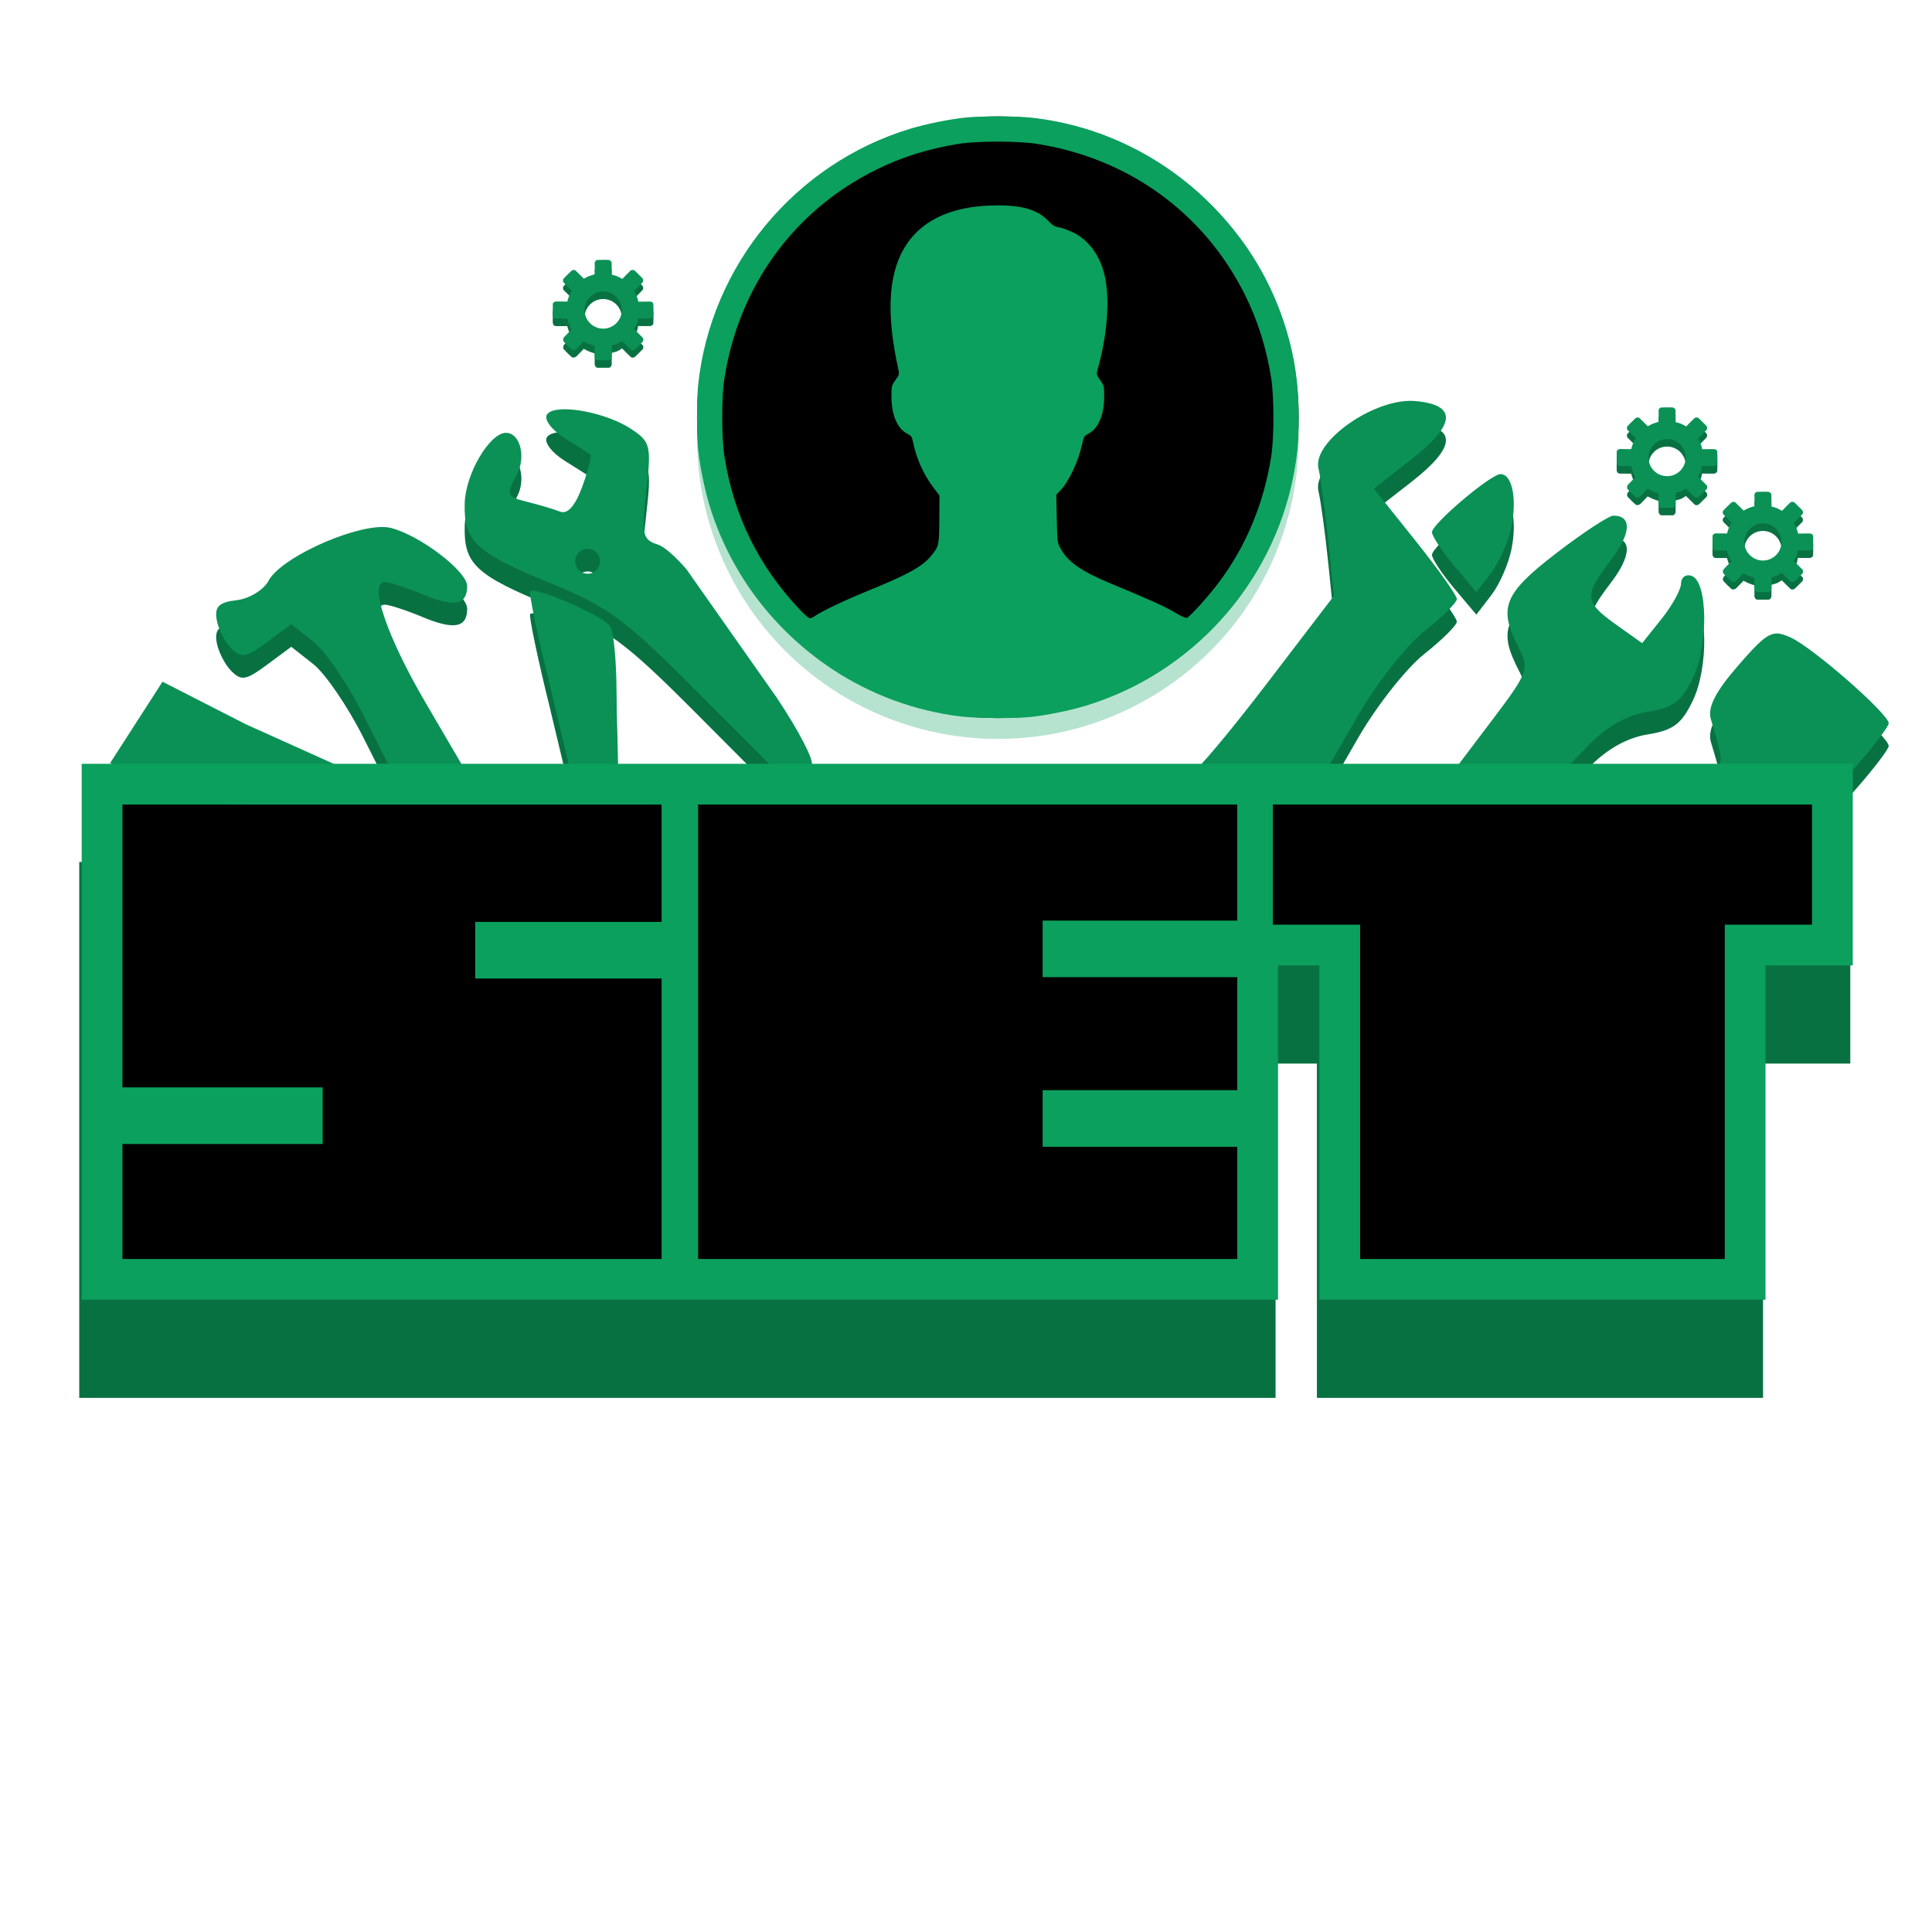
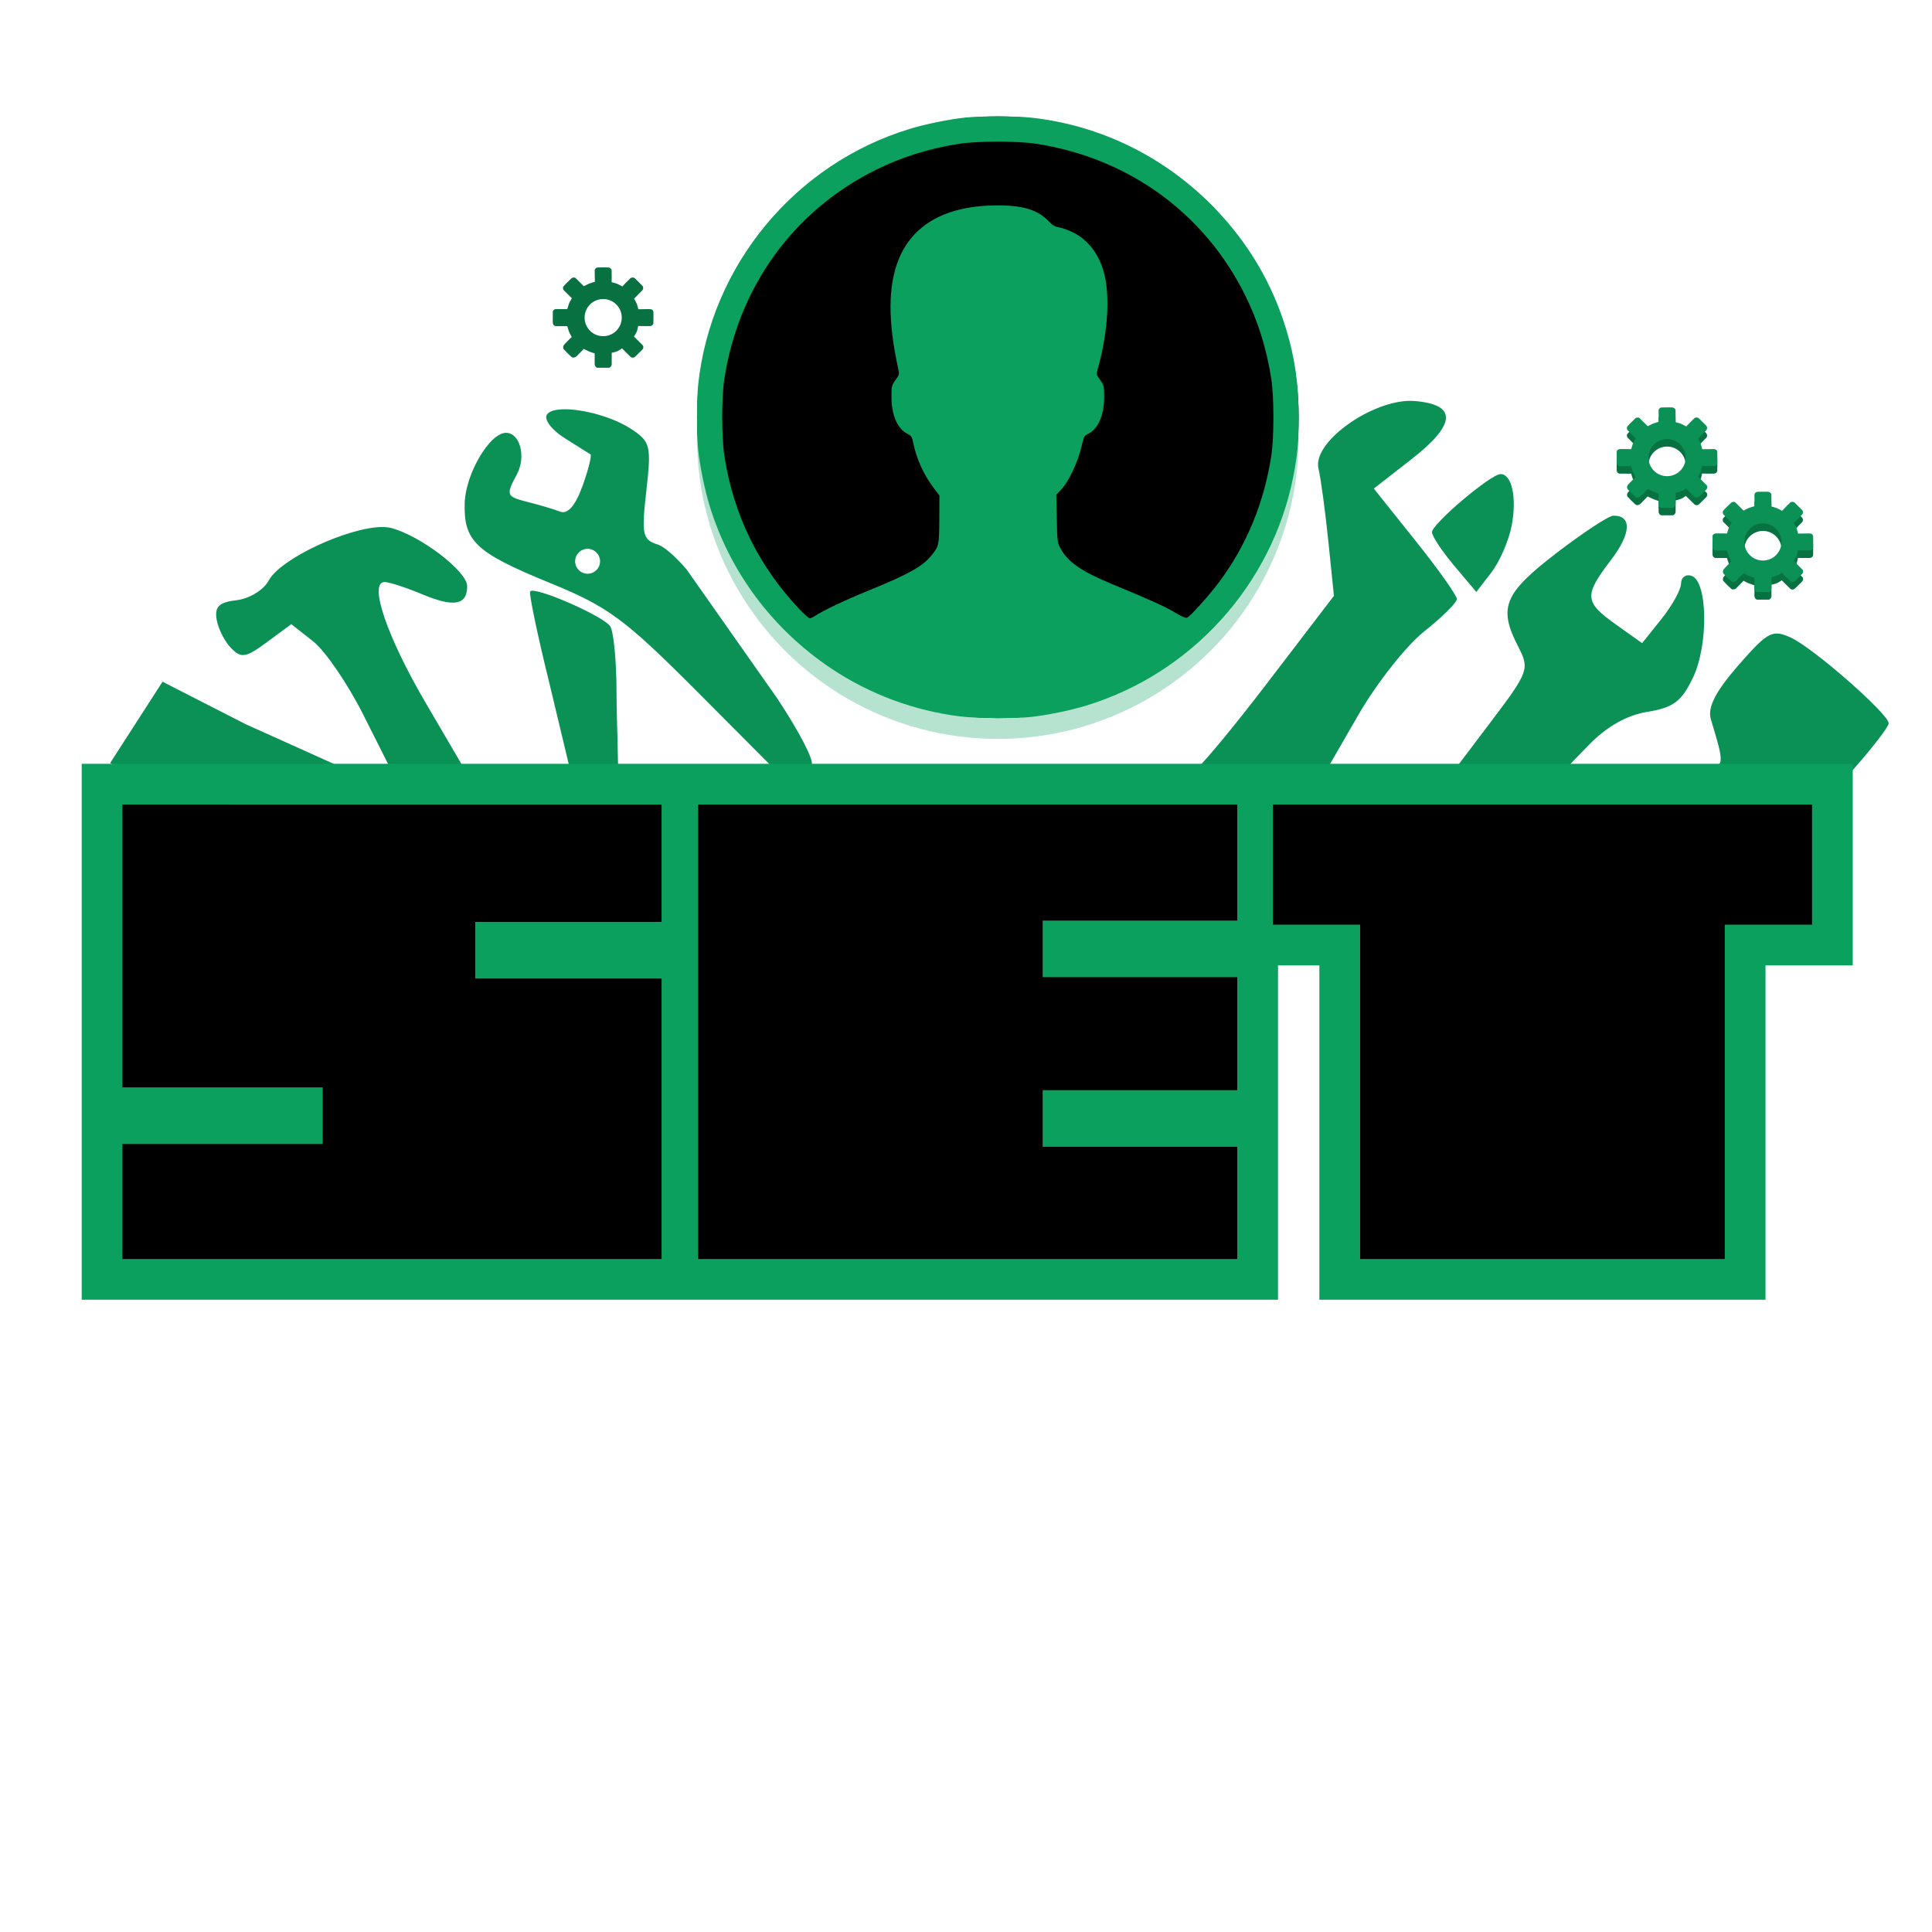
<svg xmlns="http://www.w3.org/2000/svg" width="512" height="512" version="1.1" viewBox="0 0 135.47 135.47">
-   <path d="m98.949 29.695c-0.091-0.001-0.183 7.94e-4 -0.276 0.006-2.798 0.149-6.642 2.964-6.224 4.735 0.165 0.698 0.477 2.993 0.692 5.1l0.393 3.831-4.752 6.213c-2.139 2.796-4.081 5.149-4.867 5.921h9.149l2.172-3.768c1.287-2.233 3.371-4.875 4.629-5.872 1.259-0.997 2.288-2.019 2.288-2.271 0-0.253-1.31-2.098-2.912-4.101l-2.911-3.643 2.644-2.06c3.134-2.442 3.216-3.827 0.242-4.078-0.088-0.007-0.177-0.012-0.268-0.013zm-59.386 0.591v5.29e-4c-0.605 4e-3 -1.059 0.122-1.218 0.379-0.211 0.341 0.345 1.076 1.236 1.634 0.891 0.558 1.709 1.073 1.819 1.146 0.109 0.073-0.142 1.077-0.559 2.23-0.498 1.377-1.036 1.99-1.564 1.788-0.443-0.17-1.435-0.467-2.206-0.66-1.588-0.399-1.62-0.476-0.821-1.968 0.662-1.237 0.203-2.924-0.788-2.897-1.147 0.032-2.819 2.892-2.876 4.922-0.076 2.689 0.762 3.473 6.014 5.62 4.049 1.655 5.221 2.52 10.272 7.59l5.411 5.432h2.558c-0.013-0.077 0.006-0.168 0.074-0.278 0.186-0.302-0.897-2.381-2.429-4.686l-6.343-9.023c-0.773-0.897-1.563-1.598-2.018-1.743-1.077-0.342-1.151-0.69-0.803-3.766 0.359-3.178 0.293-3.448-1.079-4.347-1.281-0.839-3.349-1.382-4.68-1.373zm65.654 4.545c-0.686 0-4.809 3.493-4.809 4.074 0 0.272 0.699 1.327 1.555 2.344l1.556 1.849 1.052-1.367c0.579-0.752 1.218-2.218 1.42-3.256 0.384-1.97 0.028-3.644-0.774-3.644zm7.923 2.911c-0.326 0-2.144 1.195-4.042 2.655-3.659 2.816-4.054 3.804-2.626 6.566 0.787 1.522 0.703 1.75-1.893 5.183l-2.539 3.357h7.738l1.629-1.68c1.25-1.289 2.676-2.094 4.122-2.325 1.804-0.289 2.391-0.731 3.186-2.407 1.096-2.31 1.028-6.755-0.11-7.129-0.4-0.132-0.73 0.11-0.731 0.537-2e-3 0.427-0.616 1.543-1.366 2.481l-1.364 1.705-1.836-1.307c-2.222-1.582-2.256-2.024-0.348-4.525 1.411-1.85 1.484-3.108 0.18-3.108zm-86.365 0.8c-2.331 0.02-7.1 2.192-7.942 3.764-0.348 0.65-1.353 1.264-2.234 1.365-1.233 0.142-1.558 0.452-1.41 1.349 0.105 0.641 0.56 1.545 1.011 2.009 0.714 0.735 1.038 0.682 2.522-0.416l1.703-1.26 1.531 1.204c0.842 0.662 2.418 2.966 3.502 5.118l1.927 3.826h5.172l-2.725-4.658c-2.71-4.633-4.003-8.444-2.864-8.444 0.323 0 1.523 0.392 2.668 0.87 2.201 0.919 3.122 0.747 3.122-0.583 0-1.042-3.323-3.575-5.357-4.082-0.122-0.03-0.259-0.049-0.408-0.057-0.07-0.004-0.142-0.006-0.218-0.005zm14.427 1.529c0.48 0 0.873 0.393 0.873 0.873s-0.393 0.874-0.873 0.874c-0.48 0-0.874-0.393-0.874-0.874s0.393-0.873 0.874-0.873zm-3.914 2.942c-0.053 0.005-0.091 0.019-0.111 0.042-0.105 0.12 0.507 3.046 1.36 6.502l1.538 6.429 3.302 1.039-0.084-3.832c-0.017-0.784-0.059-1.8-0.063-3.124-5e-3 -2.136-0.202-4.187-0.438-4.559-0.426-0.669-4.702-2.568-5.504-2.497zm87.269 2.997c-0.657 0.02-1.257 0.613-2.671 2.236-1.596 1.833-2.163 2.941-1.925 3.763 0.453 1.558 0.781 2.474 0.668 3.015-0.044 0.212-0.906 0.85-1.105 0.962l-0.278 2.802 0.617 0.371h2.386l0.712-1.034c0.368-0.534 1.501-0.694 3.054-0.384 1.476 0.295 2.007-0.012 4.059-2.341 1.298-1.475 2.36-2.867 2.36-3.093 0-0.656-5.305-5.302-6.865-6.013-0.403-0.184-0.713-0.293-1.012-0.284zm-113.16 3.378-3.674 5.705 8.135 4.066h6c0.003-0.25 0.005-0.313 0.008-0.692l4.371-2.041-9.013-4.059zm17.185 8.961c-0.266-0.01-0.532 0.06-0.705 0.218-0.186 0.169-0.394 0.372-0.614 0.591h2.576c-0.193-0.195-0.38-0.381-0.557-0.549-0.17-0.161-0.435-0.251-0.7-0.26zm-18.722 0.012c-0.302-0.021-0.65 0.068-0.817 0.231-0.266 0.261-0.388 0.378-0.58 0.566h2.488c-0.299-0.294-0.346-0.34-0.645-0.635-0.1-0.098-0.265-0.149-0.447-0.162z" fill="#087142" fill-rule="evenodd" stroke-width=".085" />
  <path d="m98.949 28.107c-0.091-0.001-0.183 7.94e-4 -0.276 0.006-2.798 0.149-6.642 2.964-6.224 4.735 0.165 0.698 0.477 2.993 0.692 5.1l0.393 3.831-4.752 6.213c-2.139 2.796-4.081 5.149-4.867 5.921h9.149l2.172-3.768c1.287-2.233 3.371-4.875 4.629-5.872 1.259-0.997 2.288-2.019 2.288-2.271 0-0.253-1.31-2.098-2.912-4.101l-2.911-3.643 2.644-2.06c3.134-2.442 3.216-3.827 0.242-4.078-0.088-0.007-0.177-0.012-0.268-0.013zm-59.386 0.591v5.29e-4c-0.605 4e-3 -1.059 0.122-1.218 0.379-0.211 0.341 0.345 1.076 1.236 1.634 0.891 0.558 1.709 1.073 1.819 1.146 0.109 0.073-0.142 1.077-0.559 2.23-0.498 1.377-1.035 1.991-1.564 1.788-0.443-0.17-1.436-0.467-2.207-0.66-1.588-0.399-1.62-0.476-0.821-1.968 0.662-1.237 0.203-2.925-0.788-2.898-1.147 0.032-2.819 2.892-2.876 4.922-0.076 2.689 0.761 3.473 6.014 5.62 4.049 1.655 5.221 2.52 10.272 7.59l5.411 5.431h2.558c-0.013-0.077 6e-3 -0.168 0.074-0.278 0.186-0.302-0.897-2.381-2.429-4.686l-6.343-9.023c-0.773-0.897-1.563-1.598-2.018-1.743-1.077-0.342-1.151-0.69-0.803-3.766 0.359-3.178 0.293-3.448-1.079-4.347-1.281-0.839-3.348-1.382-4.68-1.373zm65.654 4.545c-0.686 0-4.809 3.493-4.809 4.074 0 0.272 0.699 1.327 1.555 2.344l1.556 1.849 1.052-1.367c0.579-0.752 1.218-2.218 1.42-3.256 0.384-1.97 0.028-3.644-0.774-3.644zm7.923 2.911c-0.326 0-2.144 1.195-4.042 2.655-3.659 2.816-4.054 3.804-2.626 6.566 0.787 1.522 0.703 1.75-1.893 5.183l-2.539 3.357h7.738l1.629-1.68c1.25-1.289 2.676-2.094 4.122-2.325 1.804-0.289 2.391-0.731 3.186-2.407 1.096-2.31 1.028-6.755-0.11-7.129-0.4-0.132-0.73 0.11-0.731 0.537-2e-3 0.427-0.616 1.543-1.366 2.481l-1.364 1.705-1.836-1.307c-2.222-1.582-2.256-2.024-0.348-4.525 1.411-1.85 1.484-3.108 0.18-3.108zm-86.365 0.8c-2.331 0.02-7.1 2.192-7.942 3.764-0.348 0.65-1.353 1.264-2.234 1.365-1.233 0.142-1.558 0.452-1.41 1.349 0.105 0.641 0.56 1.545 1.011 2.009 0.714 0.735 1.038 0.682 2.522-0.416l1.703-1.259 1.531 1.204c0.842 0.662 2.418 2.966 3.502 5.118l1.927 3.826h5.172l-2.725-4.658c-2.71-4.633-4.003-8.444-2.864-8.444 0.323 0 1.523 0.392 2.668 0.87 2.201 0.919 3.122 0.747 3.122-0.583 0-1.042-3.323-3.575-5.357-4.082-0.122-0.03-0.259-0.049-0.408-0.057-0.07-0.004-0.142-0.006-0.218-0.005zm14.427 1.529c0.48 0 0.873 0.393 0.873 0.873s-0.393 0.874-0.873 0.874c-0.48 0-0.874-0.393-0.874-0.874s0.393-0.873 0.874-0.873zm-3.913 2.942c-0.053 0.005-0.091 0.019-0.112 0.042-0.105 0.12 0.507 3.046 1.36 6.502l1.538 6.428 3.302 1.039-0.084-3.832c-0.017-0.784-0.06-1.8-0.063-3.124-5e-3 -2.136-0.202-4.187-0.438-4.559-0.426-0.669-4.703-2.569-5.504-2.497zm87.268 2.997c-0.656 0.02-1.257 0.613-2.671 2.236-1.596 1.833-2.163 2.941-1.925 3.763 0.453 1.558 0.781 2.474 0.668 3.015-0.044 0.212-0.906 0.85-1.105 0.962l-0.279 2.802 2.305 1.385 1.411-2.048c0.368-0.534 1.501-0.694 3.054-0.384 1.476 0.295 2.007-0.012 4.059-2.341 1.298-1.475 2.36-2.867 2.36-3.093 0-0.656-5.305-5.302-6.865-6.013-0.403-0.184-0.713-0.293-1.011-0.284zm-113.16 3.378-3.674 5.705 8.745 4.372c9.26e-4 0.043 0.005 0.269 0.005 0.269s-1.292 0.349-1.91 0.601c-0.237 0.097-0.559 0.258-0.855 0.412h10.69c-0.292-0.154-0.599-0.31-0.831-0.403-0.554-0.221-1.718-0.5-1.718-0.5s0.01-0.623 0.016-1.378l4.371-2.041-9.013-4.059zm17.184 8.961c-0.266-0.01-0.532 0.06-0.705 0.218-0.592 0.538-1.384 1.382-2.165 2.179h5.72c-0.752-0.706-1.511-1.532-2.149-2.137-0.17-0.161-0.435-0.251-0.7-0.26zm-18.722 0.012c-0.302-0.021-0.65 0.068-0.817 0.232-1.772 1.743-1.775 1.705-2.193 2.153h5.713c-0.336-0.33-1.21-1.192-2.257-2.223-0.1-0.098-0.265-0.15-0.447-0.162z" fill="#0b9155" fill-rule="evenodd" stroke-width=".085" />
  <g transform="translate(-1.229 -15.066)" shape-rendering="auto">
-     <path d="m6.785 75.507v37.578h83.886v-23.442h2.898v23.442h31.284v-23.442h6.117v-14.136h-83.819z" color="#000000" color-rendering="auto" dominant-baseline="auto" fill="#087142" image-rendering="auto" solid-color="#000000" stroke-width="1.308" style="font-feature-settings:normal;font-variant-alternates:normal;font-variant-caps:normal;font-variant-ligatures:normal;font-variant-numeric:normal;font-variant-position:normal;isolation:auto;mix-blend-mode:normal;paint-order:stroke fill markers;shape-padding:0;text-decoration-color:#000000;text-decoration-line:none;text-decoration-style:solid;text-indent:0;text-orientation:mixed;text-transform:none;white-space:normal" />
    <path d="m6.957 68.623v37.578h83.885v-23.441h2.9v23.441h31.283v-23.441h6.117v-14.137h-83.82z" color="#000000" color-rendering="auto" dominant-baseline="auto" fill="#0ba05d" image-rendering="auto" solid-color="#000000" style="font-feature-settings:normal;font-variant-alternates:normal;font-variant-caps:normal;font-variant-ligatures:normal;font-variant-numeric:normal;font-variant-position:normal;isolation:auto;mix-blend-mode:normal;paint-order:normal;shape-padding:0;text-decoration-color:#000000;text-decoration-line:none;text-decoration-style:solid;text-indent:0;text-orientation:mixed;text-transform:none;white-space:normal" />
  </g>
  <g transform="matrix(.125 0 0 .125 45.968 5.256)">
    <circle cx="192" cy="203.72" r="168.74" fill="#0ba05d" opacity=".3" style="paint-order:markers stroke fill" />
    <circle cx="192" cy="192" r="168.74" style="paint-order:markers stroke fill" />
    <path d="m170.89 359.84c-25.656-3.176-50.512-12.371-71.91-26.602-33.23-22.098-57.418-54.438-68.793-91.984-2.652-8.746-5.34-21.965-6.285-30.895-0.875-8.238-0.875-28.41 0-36.648 7.078-66.859 54.375-123.96 118.88-143.52 8.746-2.652 21.961-5.34 30.887-6.285 8.238-0.875 28.402-0.875 36.641 0 39.016 4.133 75.23 21.891 103.02 50.508 19.109 19.688 32.621 42.531 40.461 68.398 4.871 16.07 6.965 30.875 6.965 49.219 0 13.789-0.691 21.348-3.039 33.277-11.953 60.684-57.164 110.57-116.52 128.56-8.746 2.652-21.961 5.344-30.887 6.289-8.641 0.914-30.891 0.734-39.414-0.324zm-81.418-56.406c4.074-2.781 16.793-8.824 29.285-13.91 23.039-9.387 30.918-13.746 35.859-19.848 4.375-5.406 4.465-5.812 4.547-20.469l0.074-13.32-3.43-4.523c-5.438-7.164-9.434-16.023-11.27-24.996-0.703-3.449-1.016-3.926-3.328-5.106-5.555-2.836-8.887-10.535-8.887-20.543 0-6.188 0.066-6.469 2.246-9.562 2.227-3.16 2.234-3.215 1.453-6.812-5.672-26.082-5.625-45.703 0.141-60.387 7.941-20.207 26.926-30.742 55.492-30.797 14.648-0.027 22.82 2.523 29.004 9.051 2.055 2.172 3.293 2.891 5.606 3.258 1.629 0.258 5.113 1.504 7.738 2.766 9.469 4.559 16.039 13.988 18.34 26.324 2.469 13.258 0.781 32.688-4.414 50.781-0.723 2.512-0.645 2.812 1.477 5.828 2.172 3.082 2.238 3.367 2.238 9.551 0 9.992-3.332 17.707-8.867 20.531-2.398 1.223-2.586 1.555-3.656 6.422-2.047 9.316-7.359 20.531-12.012 25.359l-2.332 2.422 0.281 13.406c0.281 13.258 0.305 13.441 2.172 16.871 4.066 7.469 11.707 12.766 28.41 19.68 21.84 9.039 30.129 12.781 35.586 16.066 3.754 2.258 6.047 3.254 6.887 2.988 1.68-0.531 12.23-12.277 18.156-20.211 15.121-20.238 25.059-44.305 29.098-70.457 1.633-10.574 1.625-33.012-0.012-43.52-2.625-16.855-7.461-32.277-14.664-46.777-22.848-46.008-65.312-76.82-116.95-84.875-10.547-1.645-32.961-1.645-43.508 0-16.852 2.625-32.27 7.461-46.766 14.664-45.992 22.859-76.801 65.332-84.852 116.99-1.645 10.551-1.645 32.969 0 43.52 5.156 33.094 19.117 61.59 42.078 85.887 2.656 2.809 5.273 5.109 5.816 5.106 0.543-4e-3 1.879-0.613 2.965-1.355z" fill="#0ba05d" />
  </g>
  <g fill-rule="evenodd" stroke-width=".085">
    <g transform="translate(182.35 -59.295)">
      <path d="m-58.633 94.302 5.3e-4 0.001c-0.157-8.5e-5 -0.327 0.003-0.498 0.007-0.096 0.002-0.201 0.109-0.201 0.204 5.2e-4 0.253 0.013 0.802 0.013 0.802s-0.284 0.076-0.42 0.132c-0.121 0.05-0.351 0.178-0.351 0.178s-0.313-0.309-0.584-0.576c-0.059-0.057-0.22-0.043-0.278 0.014-0.478 0.47-0.36 0.339-0.559 0.557-0.065 0.071-0.054 0.221 0.015 0.288 0.196 0.19 0.565 0.56 0.565 0.56s-0.146 0.24-0.2 0.368c-0.053 0.127-0.12 0.394-0.12 0.394s-0.526-0.01-0.79-0.007c-0.1 0.002-0.225 0.084-0.226 0.18-5.3e-4 0.152-3e-3 0.517-5e-3 0.729-2e-3 0.212 0.118 0.288 0.228 0.287 0.323-0.002 0.789 0.003 0.789 0.003s0.074 0.269 0.127 0.398c0.052 0.126 0.185 0.366 0.185 0.366s-0.365 0.35-0.538 0.546c-0.07 0.078-0.086 0.235-0.016 0.313 0.186 0.207 0.373 0.388 0.549 0.542 0.085 0.074 0.252 0.035 0.334-0.041 0.144-0.134 0.517-0.53 0.517-0.53s0.239 0.127 0.363 0.179c0.065 0.027 0.166 0.062 0.25 0.09 0.084 0.028 0.152 0.049 0.152 0.049s-6e-5 0.126 0 0.285c6e-5 0.159 2.7e-4 0.35 1e-3 0.48 2.3e-4 0.052 0.024 0.113 0.06 0.16 0.036 0.047 0.085 0.082 0.137 0.082 0.248 2e-3 0.527 2e-3 0.802 0 0.046-1.7e-4 0.095-0.035 0.132-0.082 0.037-0.046 0.062-0.104 0.062-0.151-5.3e-4 -0.128-2.1e-4 -0.332 5.3e-4 -0.503 1e-3 -0.171 2e-3 -0.311 2e-3 -0.311s0.067-0.015 0.149-0.036c0.082-0.022 0.18-0.05 0.242-0.077 0.059-0.026 0.142-0.075 0.21-0.118 0.068-0.043 0.121-0.08 0.121-0.08s0.108 0.109 0.237 0.238c0.129 0.129 0.28 0.278 0.365 0.359 0.038 0.036 0.093 0.054 0.152 0.052 0.059-2e-3 0.122-0.027 0.174-0.077 0.109-0.106 0.202-0.195 0.284-0.276 0.083-0.081 0.156-0.153 0.225-0.225 0.034-0.035 0.054-0.091 0.056-0.147 2e-3 -0.056-0.012-0.113-0.047-0.148-0.096-0.099-0.249-0.251-0.377-0.378-0.128-0.127-0.233-0.23-0.233-0.23s0.037-0.056 0.08-0.128c0.043-0.071 0.092-0.158 0.117-0.22 0.025-0.062 0.05-0.16 0.068-0.242 0.018-0.082 0.03-0.148 0.03-0.148s0.578 0.013 0.841 0.005c0.098-0.003 0.221-0.092 0.224-0.19 0.01-0.288 0.01-0.519 3e-3 -0.779-5e-3 -0.157-0.111-0.222-0.275-0.221-0.213 0.002-0.78 0.01-0.78 0.01s-0.061-0.259-0.11-0.381c-0.051-0.126-0.189-0.361-0.189-0.361s0.383-0.383 0.57-0.579c0.127-0.134 0.049-0.297 5e-3 -0.336-0.18-0.163-0.364-0.367-0.517-0.512-0.075-0.071-0.233-0.079-0.309-0.01-0.156 0.142-0.375 0.381-0.577 0.582 0 0-0.241-0.14-0.369-0.192-0.122-0.049-0.378-0.11-0.378-0.11s0.01-0.557 5.3e-4 -0.837c-3e-3 -0.096-0.131-0.191-0.226-0.195-0.084-0.003-0.175-0.006-0.269-0.006zm-0.103 2.221c0.72 0 1.303 0.583 1.303 1.303 0 0.72-0.584 1.303-1.303 1.303-0.72 0-1.303-0.583-1.303-1.303 0-0.72 0.583-1.303 1.303-1.303z" fill="#087142" />
      <path d="m-58.633 93.773 5.3e-4 0.001c-0.157-8.4e-5 -0.327 0.003-0.498 0.007-0.096 0.002-0.201 0.109-0.201 0.204 5.2e-4 0.253 0.013 0.802 0.013 0.802s-0.284 0.076-0.42 0.132c-0.121 0.05-0.351 0.178-0.351 0.178s-0.313-0.309-0.584-0.576c-0.059-0.057-0.22-0.043-0.278 0.014-0.478 0.47-0.36 0.339-0.559 0.557-0.065 0.071-0.054 0.221 0.015 0.288 0.196 0.19 0.565 0.56 0.565 0.56s-0.146 0.24-0.2 0.368c-0.053 0.127-0.12 0.394-0.12 0.394s-0.526-0.01-0.79-0.007c-0.1 0.002-0.225 0.084-0.226 0.18-5.3e-4 0.152-3e-3 0.517-5e-3 0.729-2e-3 0.212 0.118 0.288 0.228 0.287 0.323-0.002 0.789 0.003 0.789 0.003s0.074 0.269 0.127 0.398c0.052 0.126 0.185 0.366 0.185 0.366s-0.365 0.35-0.538 0.546c-0.07 0.078-0.086 0.235-0.016 0.313 0.186 0.207 0.373 0.388 0.549 0.542 0.085 0.074 0.252 0.035 0.334-0.041 0.144-0.134 0.517-0.53 0.517-0.53s0.239 0.127 0.363 0.179c0.065 0.027 0.166 0.062 0.25 0.09 0.084 0.028 0.152 0.049 0.152 0.049s-6e-5 0.126 0 0.285c6e-5 0.159 2.7e-4 0.35 1e-3 0.48 2.3e-4 0.052 0.024 0.113 0.06 0.16 0.036 0.047 0.085 0.082 0.137 0.082 0.248 2e-3 0.527 2e-3 0.802 0 0.046-1.7e-4 0.095-0.035 0.132-0.082 0.037-0.046 0.062-0.104 0.062-0.151-5.3e-4 -0.128-2.2e-4 -0.332 5.3e-4 -0.503 1e-3 -0.171 2e-3 -0.311 2e-3 -0.311s0.067-0.014 0.149-0.036c0.082-0.022 0.18-0.05 0.242-0.078 0.059-0.026 0.142-0.075 0.21-0.118 0.068-0.043 0.121-0.08 0.121-0.08 0 0 0.108 0.109 0.237 0.238 0.129 0.129 0.28 0.278 0.365 0.359 0.038 0.036 0.093 0.054 0.152 0.052 0.059-2e-3 0.122-0.027 0.174-0.077 0.109-0.106 0.202-0.195 0.284-0.276 0.083-0.081 0.156-0.153 0.225-0.225 0.034-0.035 0.054-0.091 0.056-0.147 2e-3 -0.056-0.012-0.113-0.047-0.148-0.096-0.099-0.249-0.251-0.377-0.378-0.128-0.127-0.233-0.23-0.233-0.23s0.037-0.056 0.08-0.128c0.043-0.071 0.092-0.158 0.117-0.22 0.025-0.062 0.05-0.16 0.068-0.242 0.018-0.082 0.03-0.148 0.03-0.148s0.578 0.013 0.841 0.005c0.098-3e-3 0.221-0.092 0.224-0.19 0.01-0.288 0.01-0.519 3e-3 -0.779-5e-3 -0.157-0.111-0.222-0.275-0.221-0.213 0.002-0.78 0.009-0.78 0.009s-0.061-0.259-0.11-0.381c-0.051-0.126-0.189-0.361-0.189-0.361s0.383-0.383 0.57-0.579c0.127-0.134 0.049-0.297 5e-3 -0.336-0.18-0.163-0.364-0.367-0.517-0.512-0.075-0.071-0.233-0.078-0.309-0.009-0.156 0.142-0.375 0.381-0.577 0.582 0 0-0.241-0.14-0.369-0.192-0.122-0.049-0.378-0.11-0.378-0.11s0.011-0.557 5.3e-4 -0.837c-3e-3 -0.096-0.131-0.191-0.226-0.195-0.084-0.003-0.175-0.006-0.269-0.006zm-0.103 2.22c0.72 0 1.303 0.583 1.303 1.303 0 0.72-0.584 1.303-1.303 1.303-0.72 0-1.303-0.584-1.303-1.303 0-0.72 0.583-1.303 1.303-1.303z" fill="#0b9155" />
    </g>
    <g transform="translate(175.63 -65.21)">
      <path d="m-58.633 94.302 5.3e-4 0.001c-0.157-8.5e-5 -0.327 0.003-0.498 0.007-0.096 0.002-0.201 0.109-0.201 0.204 5.2e-4 0.253 0.013 0.802 0.013 0.802s-0.284 0.076-0.42 0.132c-0.121 0.05-0.351 0.178-0.351 0.178s-0.313-0.309-0.584-0.576c-0.059-0.057-0.22-0.043-0.278 0.014-0.478 0.47-0.36 0.339-0.559 0.557-0.065 0.071-0.054 0.221 0.015 0.288 0.196 0.19 0.565 0.56 0.565 0.56s-0.146 0.24-0.2 0.368c-0.053 0.127-0.12 0.394-0.12 0.394s-0.526-0.01-0.79-0.007c-0.1 0.002-0.225 0.084-0.226 0.18-5.3e-4 0.152-3e-3 0.517-5e-3 0.729-2e-3 0.212 0.118 0.288 0.228 0.287 0.323-0.002 0.789 0.003 0.789 0.003s0.074 0.269 0.127 0.398c0.052 0.126 0.185 0.366 0.185 0.366s-0.365 0.35-0.538 0.546c-0.07 0.078-0.086 0.235-0.016 0.313 0.186 0.207 0.373 0.388 0.549 0.542 0.085 0.074 0.252 0.035 0.334-0.041 0.144-0.134 0.517-0.53 0.517-0.53s0.239 0.127 0.363 0.179c0.065 0.027 0.166 0.062 0.25 0.09 0.084 0.028 0.152 0.049 0.152 0.049s-6e-5 0.126 0 0.285c6e-5 0.159 2.7e-4 0.35 1e-3 0.48 2.3e-4 0.052 0.024 0.113 0.06 0.16 0.036 0.047 0.085 0.082 0.137 0.082 0.248 2e-3 0.527 2e-3 0.802 0 0.046-1.7e-4 0.095-0.035 0.132-0.082 0.037-0.046 0.062-0.104 0.062-0.151-5.3e-4 -0.128-2.1e-4 -0.332 5.3e-4 -0.503 1e-3 -0.171 2e-3 -0.311 2e-3 -0.311s0.067-0.015 0.149-0.036c0.082-0.022 0.18-0.05 0.242-0.077 0.059-0.026 0.142-0.075 0.21-0.118 0.068-0.043 0.121-0.08 0.121-0.08s0.108 0.109 0.237 0.238c0.129 0.129 0.28 0.278 0.365 0.359 0.038 0.036 0.093 0.054 0.152 0.052 0.059-2e-3 0.122-0.027 0.174-0.077 0.109-0.106 0.202-0.195 0.284-0.276 0.083-0.081 0.156-0.153 0.225-0.225 0.034-0.035 0.054-0.091 0.056-0.147 2e-3 -0.056-0.012-0.113-0.047-0.148-0.096-0.099-0.249-0.251-0.377-0.378-0.128-0.127-0.233-0.23-0.233-0.23s0.037-0.056 0.08-0.128c0.043-0.071 0.092-0.158 0.117-0.22 0.025-0.062 0.05-0.16 0.068-0.242 0.018-0.082 0.03-0.148 0.03-0.148s0.578 0.013 0.841 0.005c0.098-0.003 0.221-0.092 0.224-0.19 0.01-0.288 0.01-0.519 3e-3 -0.779-5e-3 -0.157-0.111-0.222-0.275-0.221-0.213 0.002-0.78 0.01-0.78 0.01s-0.061-0.259-0.11-0.381c-0.051-0.126-0.189-0.361-0.189-0.361s0.383-0.383 0.57-0.579c0.127-0.134 0.049-0.297 5e-3 -0.336-0.18-0.163-0.364-0.367-0.517-0.512-0.075-0.071-0.233-0.079-0.309-0.01-0.156 0.142-0.375 0.381-0.577 0.582 0 0-0.241-0.14-0.369-0.192-0.122-0.049-0.378-0.11-0.378-0.11s0.01-0.557 5.3e-4 -0.837c-3e-3 -0.096-0.131-0.191-0.226-0.195-0.084-0.003-0.175-0.006-0.269-0.006zm-0.103 2.221c0.72 0 1.303 0.583 1.303 1.303 0 0.72-0.584 1.303-1.303 1.303-0.72 0-1.303-0.583-1.303-1.303 0-0.72 0.583-1.303 1.303-1.303z" fill="#087142" />
      <path d="m-58.633 93.773 5.3e-4 0.001c-0.157-8.4e-5 -0.327 0.003-0.498 0.007-0.096 0.002-0.201 0.109-0.201 0.204 5.2e-4 0.253 0.013 0.802 0.013 0.802s-0.284 0.076-0.42 0.132c-0.121 0.05-0.351 0.178-0.351 0.178s-0.313-0.309-0.584-0.576c-0.059-0.057-0.22-0.043-0.278 0.014-0.478 0.47-0.36 0.339-0.559 0.557-0.065 0.071-0.054 0.221 0.015 0.288 0.196 0.19 0.565 0.56 0.565 0.56s-0.146 0.24-0.2 0.368c-0.053 0.127-0.12 0.394-0.12 0.394s-0.526-0.01-0.79-0.007c-0.1 0.002-0.225 0.084-0.226 0.18-5.3e-4 0.152-3e-3 0.517-5e-3 0.729-2e-3 0.212 0.118 0.288 0.228 0.287 0.323-0.002 0.789 0.003 0.789 0.003s0.074 0.269 0.127 0.398c0.052 0.126 0.185 0.366 0.185 0.366s-0.365 0.35-0.538 0.546c-0.07 0.078-0.086 0.235-0.016 0.313 0.186 0.207 0.373 0.388 0.549 0.542 0.085 0.074 0.252 0.035 0.334-0.041 0.144-0.134 0.517-0.53 0.517-0.53s0.239 0.127 0.363 0.179c0.065 0.027 0.166 0.062 0.25 0.09 0.084 0.028 0.152 0.049 0.152 0.049s-6e-5 0.126 0 0.285c6e-5 0.159 2.7e-4 0.35 1e-3 0.48 2.3e-4 0.052 0.024 0.113 0.06 0.16 0.036 0.047 0.085 0.082 0.137 0.082 0.248 2e-3 0.527 2e-3 0.802 0 0.046-1.7e-4 0.095-0.035 0.132-0.082 0.037-0.046 0.062-0.104 0.062-0.151-5.3e-4 -0.128-2.2e-4 -0.332 5.3e-4 -0.503 1e-3 -0.171 2e-3 -0.311 2e-3 -0.311s0.067-0.014 0.149-0.036c0.082-0.022 0.18-0.05 0.242-0.078 0.059-0.026 0.142-0.075 0.21-0.118 0.068-0.043 0.121-0.08 0.121-0.08 0 0 0.108 0.109 0.237 0.238 0.129 0.129 0.28 0.278 0.365 0.359 0.038 0.036 0.093 0.054 0.152 0.052 0.059-2e-3 0.122-0.027 0.174-0.077 0.109-0.106 0.202-0.195 0.284-0.276 0.083-0.081 0.156-0.153 0.225-0.225 0.034-0.035 0.054-0.091 0.056-0.147 2e-3 -0.056-0.012-0.113-0.047-0.148-0.096-0.099-0.249-0.251-0.377-0.378-0.128-0.127-0.233-0.23-0.233-0.23s0.037-0.056 0.08-0.128c0.043-0.071 0.092-0.158 0.117-0.22 0.025-0.062 0.05-0.16 0.068-0.242 0.018-0.082 0.03-0.148 0.03-0.148s0.578 0.013 0.841 0.005c0.098-3e-3 0.221-0.092 0.224-0.19 0.01-0.288 0.01-0.519 3e-3 -0.779-5e-3 -0.157-0.111-0.222-0.275-0.221-0.213 0.002-0.78 0.009-0.78 0.009s-0.061-0.259-0.11-0.381c-0.051-0.126-0.189-0.361-0.189-0.361s0.383-0.383 0.57-0.579c0.127-0.134 0.049-0.297 5e-3 -0.336-0.18-0.163-0.364-0.367-0.517-0.512-0.075-0.071-0.233-0.078-0.309-0.009-0.156 0.142-0.375 0.381-0.577 0.582 0 0-0.241-0.14-0.369-0.192-0.122-0.049-0.378-0.11-0.378-0.11s0.011-0.557 5.3e-4 -0.837c-3e-3 -0.096-0.131-0.191-0.226-0.195-0.084-0.003-0.175-0.006-0.269-0.006zm-0.103 2.22c0.72 0 1.303 0.583 1.303 1.303 0 0.72-0.584 1.303-1.303 1.303-0.72 0-1.303-0.584-1.303-1.303 0-0.72 0.583-1.303 1.303-1.303z" fill="#0b9155" />
    </g>
    <g transform="translate(101.03 -75.555)">
      <path d="m-58.633 94.302 5.3e-4 0.001c-0.157-8.5e-5 -0.327 0.003-0.498 0.007-0.096 0.002-0.201 0.109-0.201 0.204 5.2e-4 0.253 0.013 0.802 0.013 0.802s-0.284 0.076-0.42 0.132c-0.121 0.05-0.351 0.178-0.351 0.178s-0.313-0.309-0.584-0.576c-0.059-0.057-0.22-0.043-0.278 0.014-0.478 0.47-0.36 0.339-0.559 0.557-0.065 0.071-0.054 0.221 0.015 0.288 0.196 0.19 0.565 0.56 0.565 0.56s-0.146 0.24-0.2 0.368c-0.053 0.127-0.12 0.394-0.12 0.394s-0.526-0.01-0.79-0.007c-0.1 0.002-0.225 0.084-0.226 0.18-5.3e-4 0.152-3e-3 0.517-5e-3 0.729-2e-3 0.212 0.118 0.288 0.228 0.287 0.323-0.002 0.789 0.003 0.789 0.003s0.074 0.269 0.127 0.398c0.052 0.126 0.185 0.366 0.185 0.366s-0.365 0.35-0.538 0.546c-0.07 0.078-0.086 0.235-0.016 0.313 0.186 0.207 0.373 0.388 0.549 0.542 0.085 0.074 0.252 0.035 0.334-0.041 0.144-0.134 0.517-0.53 0.517-0.53s0.239 0.127 0.363 0.179c0.065 0.027 0.166 0.062 0.25 0.09 0.084 0.028 0.152 0.049 0.152 0.049s-6e-5 0.126 0 0.285c6e-5 0.159 2.7e-4 0.35 1e-3 0.48 2.3e-4 0.052 0.024 0.113 0.06 0.16 0.036 0.047 0.085 0.082 0.137 0.082 0.248 2e-3 0.527 2e-3 0.802 0 0.046-1.7e-4 0.095-0.035 0.132-0.082 0.037-0.046 0.062-0.104 0.062-0.151-5.3e-4 -0.128-2.1e-4 -0.332 5.3e-4 -0.503 1e-3 -0.171 2e-3 -0.311 2e-3 -0.311s0.067-0.015 0.149-0.036c0.082-0.022 0.18-0.05 0.242-0.077 0.059-0.026 0.142-0.075 0.21-0.118 0.068-0.043 0.121-0.08 0.121-0.08s0.108 0.109 0.237 0.238c0.129 0.129 0.28 0.278 0.365 0.359 0.038 0.036 0.093 0.054 0.152 0.052 0.059-2e-3 0.122-0.027 0.174-0.077 0.109-0.106 0.202-0.195 0.284-0.276 0.083-0.081 0.156-0.153 0.225-0.225 0.034-0.035 0.054-0.091 0.056-0.147 2e-3 -0.056-0.012-0.113-0.047-0.148-0.096-0.099-0.249-0.251-0.377-0.378-0.128-0.127-0.233-0.23-0.233-0.23s0.037-0.056 0.08-0.128c0.043-0.071 0.092-0.158 0.117-0.22 0.025-0.062 0.05-0.16 0.068-0.242 0.018-0.082 0.03-0.148 0.03-0.148s0.578 0.013 0.841 0.005c0.098-0.003 0.221-0.092 0.224-0.19 0.01-0.288 0.01-0.519 3e-3 -0.779-5e-3 -0.157-0.111-0.222-0.275-0.221-0.213 0.002-0.78 0.01-0.78 0.01s-0.061-0.259-0.11-0.381c-0.051-0.126-0.189-0.361-0.189-0.361s0.383-0.383 0.57-0.579c0.127-0.134 0.049-0.297 5e-3 -0.336-0.18-0.163-0.364-0.367-0.517-0.512-0.075-0.071-0.233-0.079-0.309-0.01-0.156 0.142-0.375 0.381-0.577 0.582 0 0-0.241-0.14-0.369-0.192-0.122-0.049-0.378-0.11-0.378-0.11s0.01-0.557 5.3e-4 -0.837c-3e-3 -0.096-0.131-0.191-0.226-0.195-0.084-0.003-0.175-0.006-0.269-0.006zm-0.103 2.221c0.72 0 1.303 0.583 1.303 1.303 0 0.72-0.584 1.303-1.303 1.303-0.72 0-1.303-0.583-1.303-1.303 0-0.72 0.583-1.303 1.303-1.303z" fill="#087142" />
-       <path d="m-58.633 93.773 5.3e-4 0.001c-0.157-8.4e-5 -0.327 0.003-0.498 0.007-0.096 0.002-0.201 0.109-0.201 0.204 5.2e-4 0.253 0.013 0.802 0.013 0.802s-0.284 0.076-0.42 0.132c-0.121 0.05-0.351 0.178-0.351 0.178s-0.313-0.309-0.584-0.576c-0.059-0.057-0.22-0.043-0.278 0.014-0.478 0.47-0.36 0.339-0.559 0.557-0.065 0.071-0.054 0.221 0.015 0.288 0.196 0.19 0.565 0.56 0.565 0.56s-0.146 0.24-0.2 0.368c-0.053 0.127-0.12 0.394-0.12 0.394s-0.526-0.01-0.79-0.007c-0.1 0.002-0.225 0.084-0.226 0.18-5.3e-4 0.152-3e-3 0.517-5e-3 0.729-2e-3 0.212 0.118 0.288 0.228 0.287 0.323-0.002 0.789 0.003 0.789 0.003s0.074 0.269 0.127 0.398c0.052 0.126 0.185 0.366 0.185 0.366s-0.365 0.35-0.538 0.546c-0.07 0.078-0.086 0.235-0.016 0.313 0.186 0.207 0.373 0.388 0.549 0.542 0.085 0.074 0.252 0.035 0.334-0.041 0.144-0.134 0.517-0.53 0.517-0.53s0.239 0.127 0.363 0.179c0.065 0.027 0.166 0.062 0.25 0.09 0.084 0.028 0.152 0.049 0.152 0.049s-6e-5 0.126 0 0.285c6e-5 0.159 2.7e-4 0.35 1e-3 0.48 2.3e-4 0.052 0.024 0.113 0.06 0.16 0.036 0.047 0.085 0.082 0.137 0.082 0.248 2e-3 0.527 2e-3 0.802 0 0.046-1.7e-4 0.095-0.035 0.132-0.082 0.037-0.046 0.062-0.104 0.062-0.151-5.3e-4 -0.128-2.2e-4 -0.332 5.3e-4 -0.503 1e-3 -0.171 2e-3 -0.311 2e-3 -0.311s0.067-0.014 0.149-0.036c0.082-0.022 0.18-0.05 0.242-0.078 0.059-0.026 0.142-0.075 0.21-0.118 0.068-0.043 0.121-0.08 0.121-0.08 0 0 0.108 0.109 0.237 0.238 0.129 0.129 0.28 0.278 0.365 0.359 0.038 0.036 0.093 0.054 0.152 0.052 0.059-2e-3 0.122-0.027 0.174-0.077 0.109-0.106 0.202-0.195 0.284-0.276 0.083-0.081 0.156-0.153 0.225-0.225 0.034-0.035 0.054-0.091 0.056-0.147 2e-3 -0.056-0.012-0.113-0.047-0.148-0.096-0.099-0.249-0.251-0.377-0.378-0.128-0.127-0.233-0.23-0.233-0.23s0.037-0.056 0.08-0.128c0.043-0.071 0.092-0.158 0.117-0.22 0.025-0.062 0.05-0.16 0.068-0.242 0.018-0.082 0.03-0.148 0.03-0.148s0.578 0.013 0.841 0.005c0.098-3e-3 0.221-0.092 0.224-0.19 0.01-0.288 0.01-0.519 3e-3 -0.779-5e-3 -0.157-0.111-0.222-0.275-0.221-0.213 0.002-0.78 0.009-0.78 0.009s-0.061-0.259-0.11-0.381c-0.051-0.126-0.189-0.361-0.189-0.361s0.383-0.383 0.57-0.579c0.127-0.134 0.049-0.297 5e-3 -0.336-0.18-0.163-0.364-0.367-0.517-0.512-0.075-0.071-0.233-0.078-0.309-0.009-0.156 0.142-0.375 0.381-0.577 0.582 0 0-0.241-0.14-0.369-0.192-0.122-0.049-0.378-0.11-0.378-0.11s0.011-0.557 5.3e-4 -0.837c-3e-3 -0.096-0.131-0.191-0.226-0.195-0.084-0.003-0.175-0.006-0.269-0.006zm-0.103 2.22c0.72 0 1.303 0.583 1.303 1.303 0 0.72-0.584 1.303-1.303 1.303-0.72 0-1.303-0.584-1.303-1.303 0-0.72 0.583-1.303 1.303-1.303z" fill="#0b9155" />
    </g>
  </g>
  <path d="m8.585 56.415v19.832h14.043v3.97h-14.043v8.062h37.805v-19.667h-13.068v-3.969h13.068v-8.227zm40.366 0v31.863h37.805v-7.866h-13.647v-3.97h13.647v-7.922h-13.647v-3.968h13.647v-8.137zm40.302 0v8.423h6.118v23.44h25.569v-23.44h6.118v-8.423z" style="paint-order:normal" />
</svg>